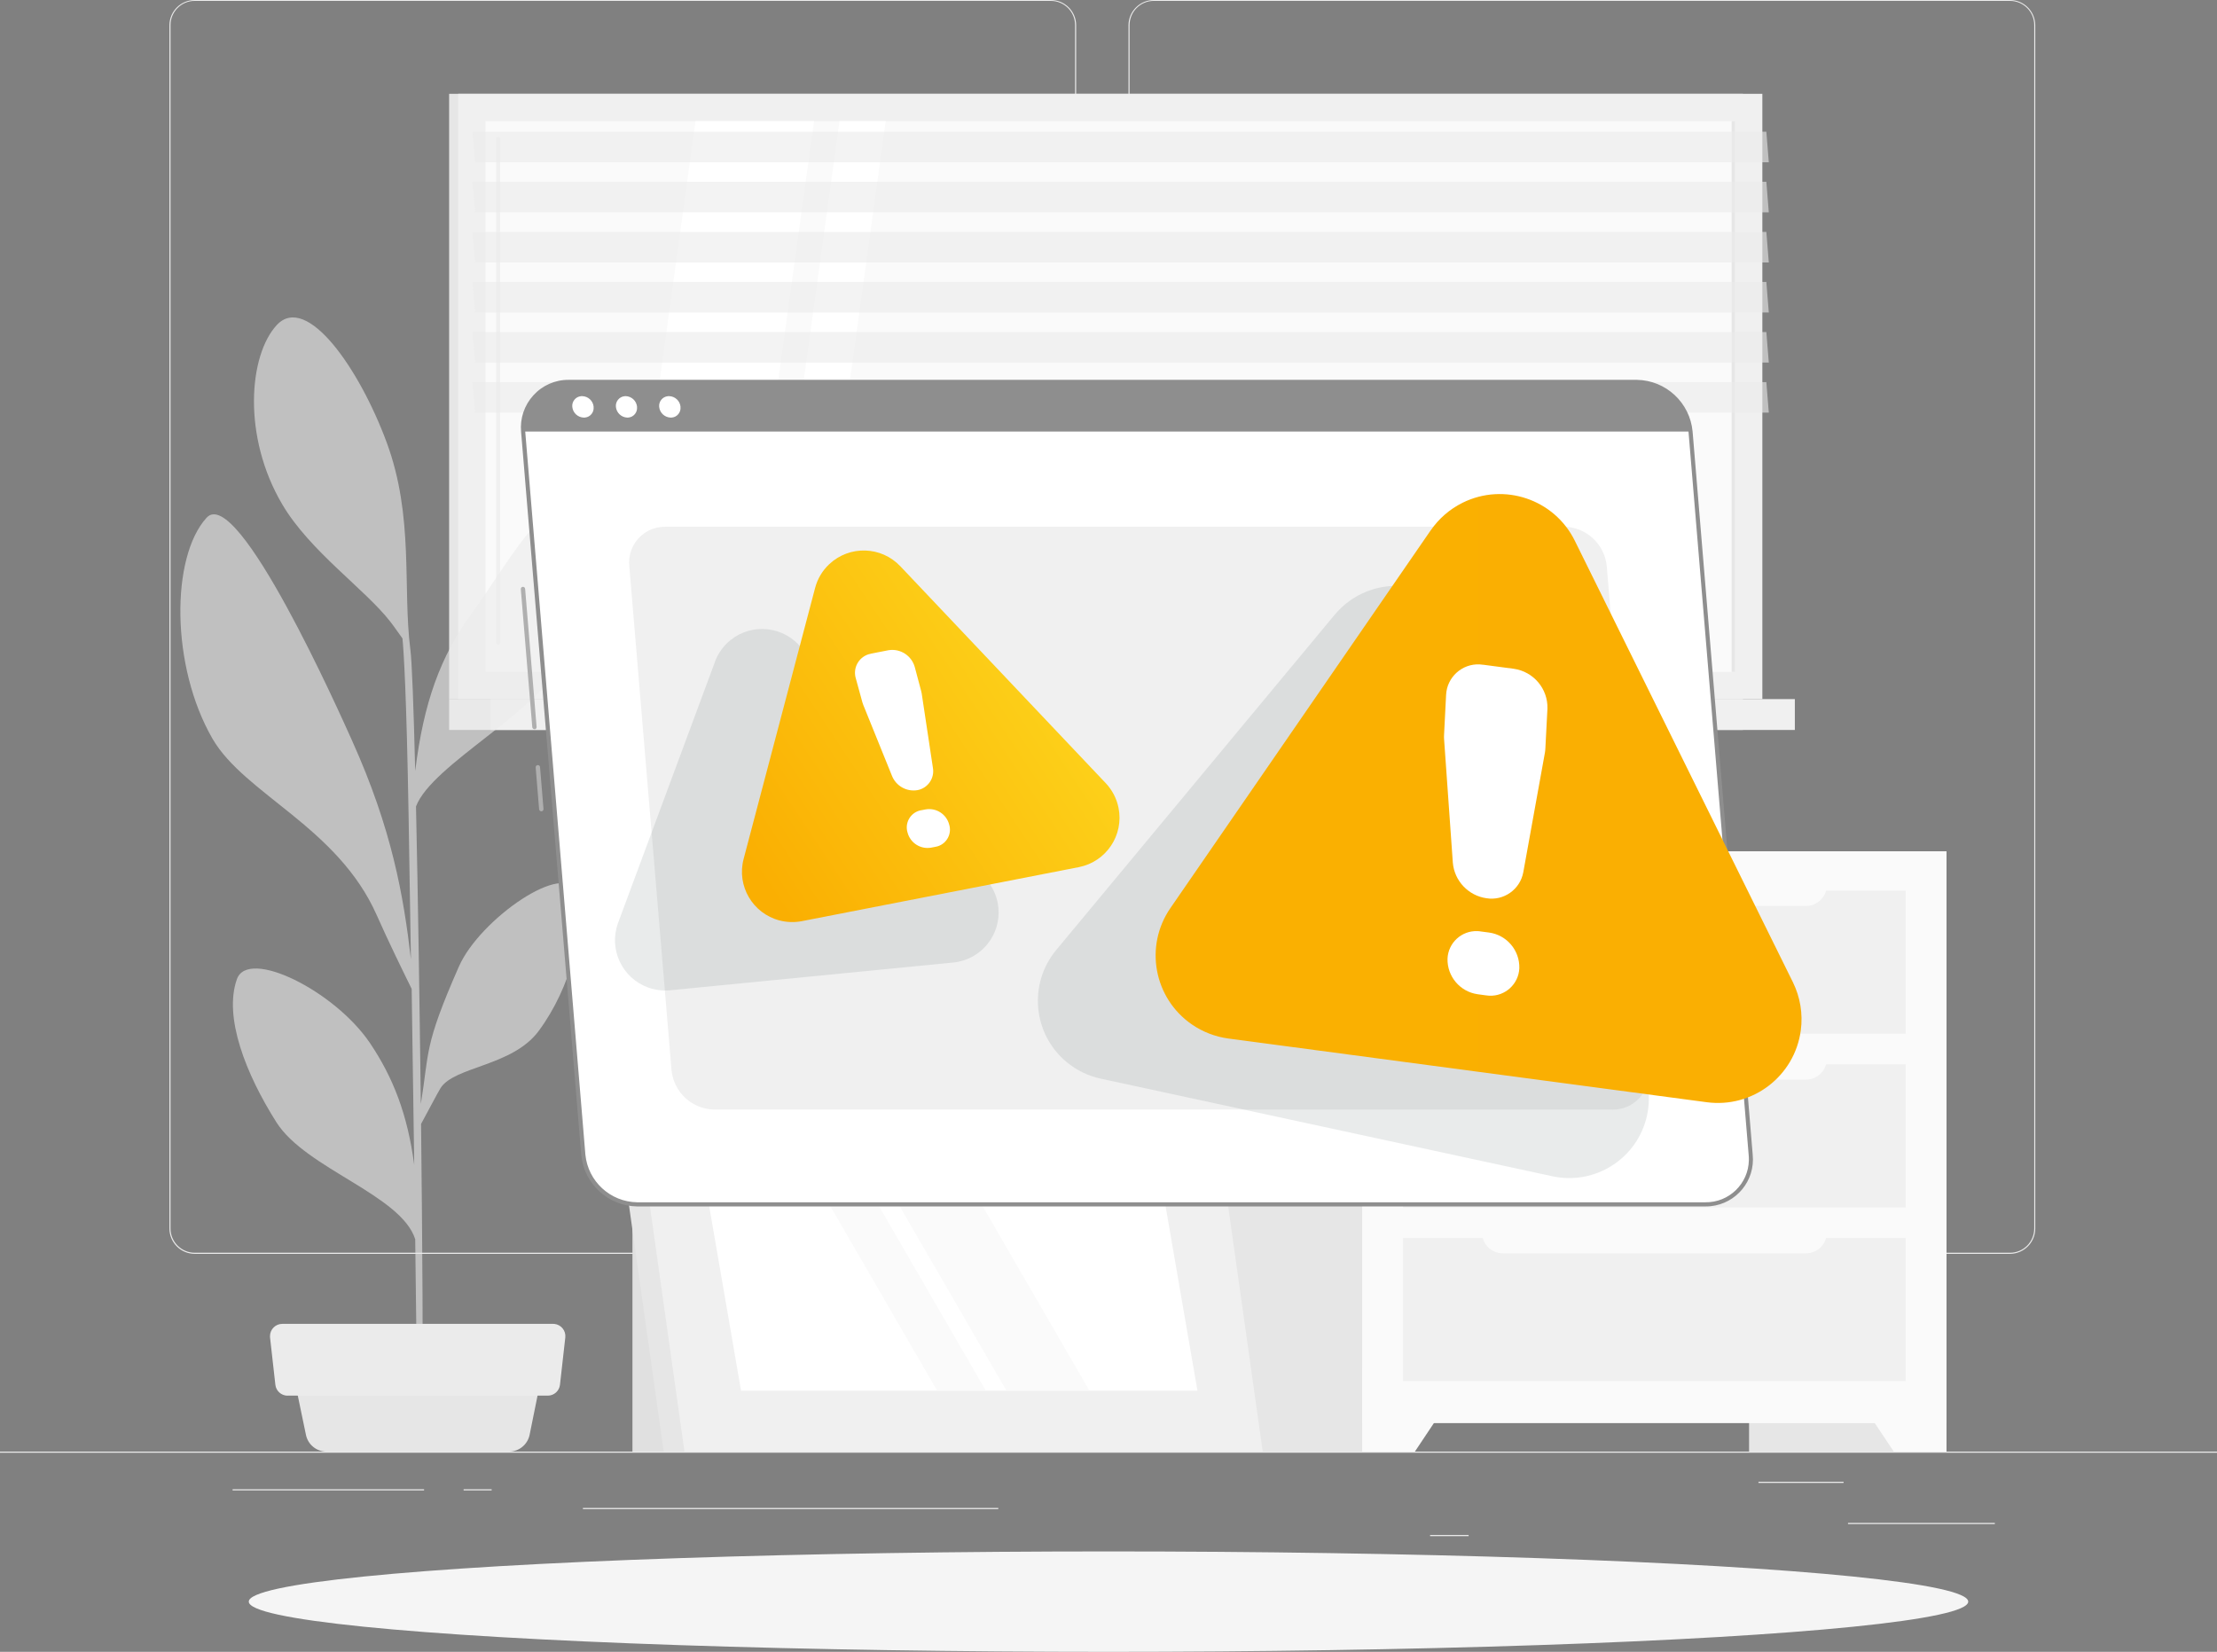
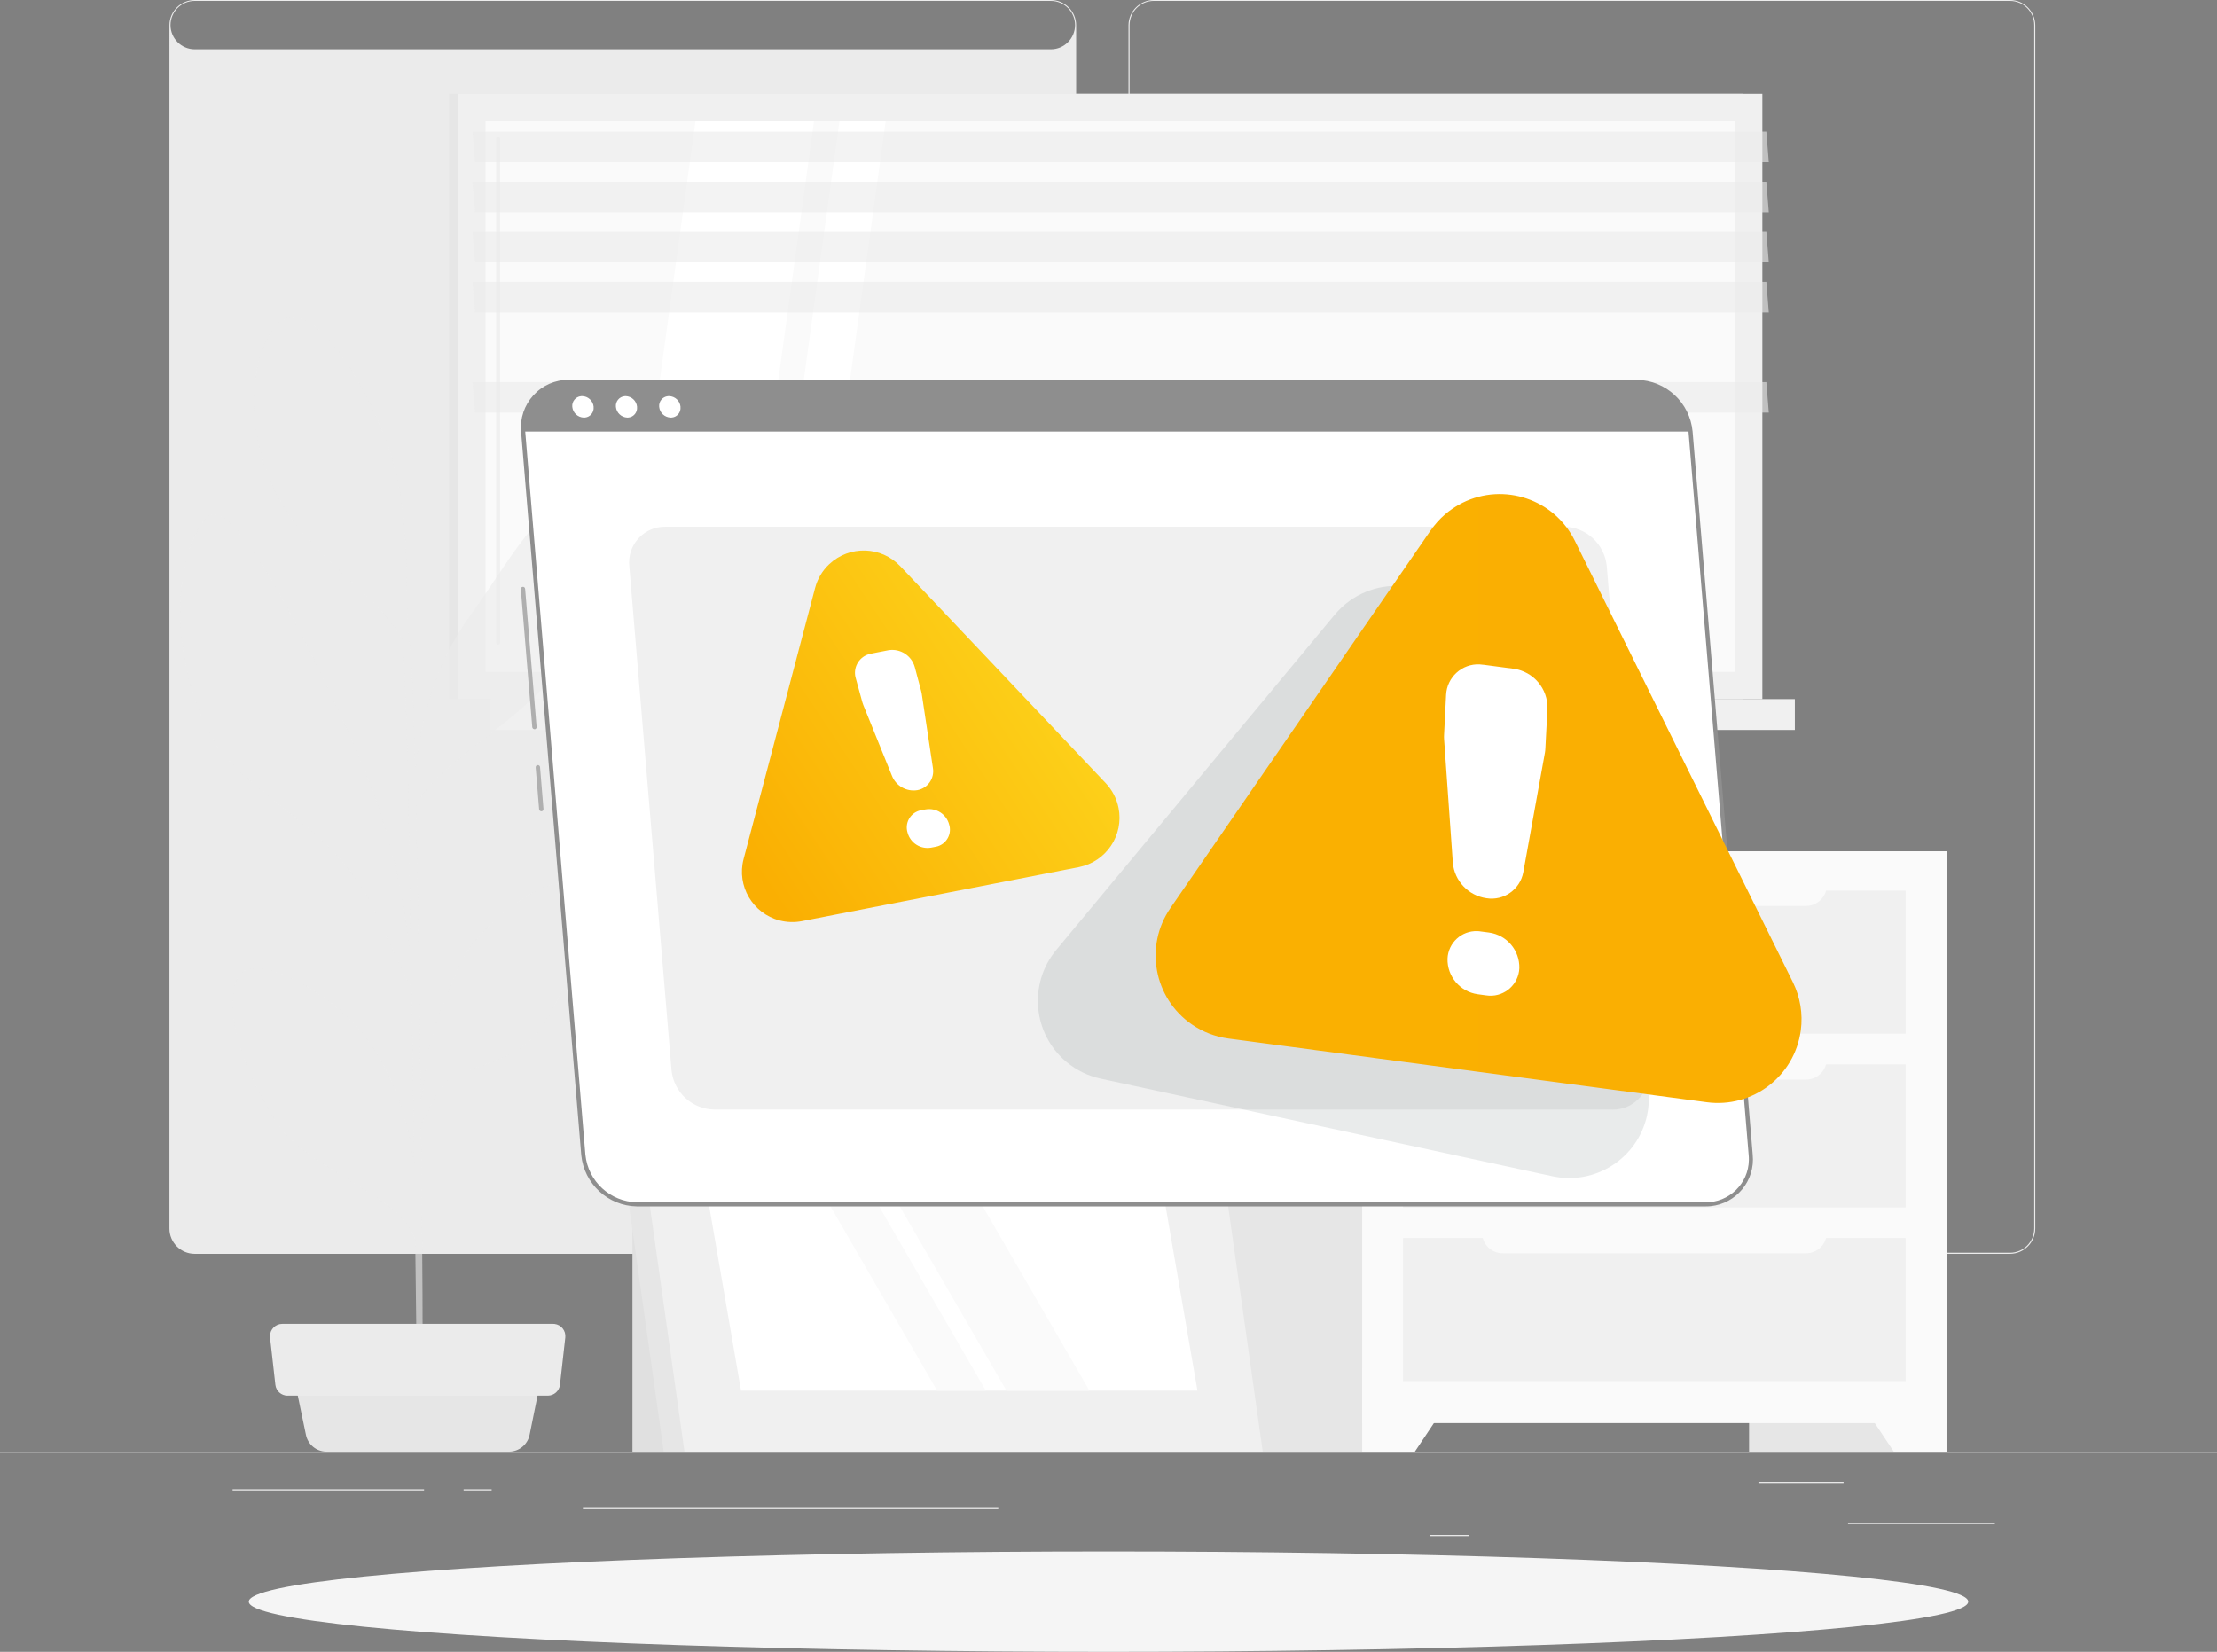
<svg xmlns="http://www.w3.org/2000/svg" id="Layer_2" viewBox="0 0 450.38 335.59">
  <rect x="0" y="0" width="450.38" height="335.59" fill="#808080" stroke="none" />
  <defs>
    <style>.cls-1{fill:url(#linear-gradient);}.cls-2,.cls-3,.cls-4{fill:#ebebeb;}.cls-5{fill:#f0f0f0;}.cls-6{fill:#e6e6e6;}.cls-7{fill:#f5f5f5;}.cls-8{fill:#fff;}.cls-9{fill:#fafafa;}.cls-10{fill:#8e8e8e;}.cls-11{fill:#afafaf;}.cls-12{fill:#e0e0e0;}.cls-3{opacity:.6;}.cls-3,.cls-13,.cls-4{isolation:isolate;}.cls-14{fill:url(#linear-gradient-2);}.cls-13{fill:#263238;opacity:.1;}</style>
    <linearGradient id="linear-gradient" x1="234.76" y1="162.22" x2="365.97" y2="162.22" gradientTransform="matrix(1, 0, 0, 1, 0, 0)" gradientUnits="userSpaceOnUse">
      <stop offset="0" stop-color="#fab001" />
      <stop offset="1" stop-color="#faaf02" />
    </linearGradient>
    <linearGradient id="linear-gradient-2" x1="216.32" y1="130.86" x2="151.38" y2="173.9" gradientTransform="matrix(1, 0, 0, 1, 0, 0)" gradientUnits="userSpaceOnUse">
      <stop offset="0" stop-color="#fdd41c" />
      <stop offset="1" stop-color="#faaf02" />
    </linearGradient>
  </defs>
  <g id="Layer_1-2">
    <g>
      <g id="freepik--background-complete--inject-1">
        <rect class="cls-2" y="294.91" width="450.38" height=".23" />
        <rect class="cls-2" x="375.42" y="309.4" width="29.83" height=".23" />
        <rect class="cls-2" x="290.52" y="311.85" width="7.83" height=".23" />
        <rect class="cls-2" x="357.23" y="301.04" width="17.29" height=".23" />
        <rect class="cls-2" x="47.25" y="302.56" width="38.9" height=".23" />
        <rect class="cls-2" x="94.18" y="302.56" width="5.7" height=".23" />
        <rect class="cls-2" x="118.42" y="306.36" width="84.38" height=".23" />
-         <path class="cls-2" d="M213.48,254.73H39.55c-2.84,0-5.13-2.31-5.13-5.14V5.1c.02-2.82,2.31-5.09,5.13-5.1H213.48c2.84,0,5.14,2.3,5.14,5.14h0V249.59c0,2.84-2.3,5.14-5.14,5.14ZM39.55,.18c-2.71,0-4.91,2.21-4.91,4.92V249.59c0,2.71,2.2,4.91,4.91,4.92H213.48c2.71,0,4.91-2.2,4.92-4.92V5.1c0-2.71-2.2-4.91-4.92-4.92H39.55Z" />
+         <path class="cls-2" d="M213.48,254.73H39.55c-2.84,0-5.13-2.31-5.13-5.14V5.1c.02-2.82,2.31-5.09,5.13-5.1H213.48c2.84,0,5.14,2.3,5.14,5.14h0V249.59c0,2.84-2.3,5.14-5.14,5.14ZM39.55,.18c-2.71,0-4.91,2.21-4.91,4.92c0,2.71,2.2,4.91,4.91,4.92H213.48c2.71,0,4.91-2.2,4.92-4.92V5.1c0-2.71-2.2-4.91-4.92-4.92H39.55Z" />
        <path class="cls-2" d="M408.32,254.73H234.39c-2.84,0-5.14-2.3-5.14-5.14V5.1c.03-2.82,2.32-5.09,5.14-5.1h173.94c2.82,0,5.1,2.28,5.13,5.1V249.59c0,2.83-2.29,5.13-5.13,5.14ZM234.39,.18c-2.71,0-4.91,2.2-4.92,4.92V249.59c0,2.71,2.2,4.91,4.92,4.92h173.94c2.71,0,4.91-2.2,4.92-4.92V5.1c0-2.71-2.2-4.91-4.92-4.92H234.39Z" />
        <rect class="cls-6" x="91.24" y="19.06" width="262.83" height="122.97" />
        <rect class="cls-5" x="93.08" y="19.06" width="264.94" height="122.97" />
-         <rect class="cls-6" x="91.24" y="142.03" width="262.83" height="6.27" />
        <rect class="cls-5" x="99.68" y="142.03" width="264.94" height="6.27" />
        <rect class="cls-9" x="98.63" y="24.61" width="253.85" height="111.88" />
        <polygon class="cls-8" points="125.86 136.49 141.29 24.61 165.37 24.61 149.94 136.49 125.86 136.49" />
        <path class="cls-5" d="M101.19,130.97c-.22,0-.4-.18-.4-.4h0V28.21c0-.22,.18-.4,.4-.4h0c.22,0,.4,.18,.4,.4h0v102.4c-.01,.21-.19,.37-.4,.36Z" />
        <polygon class="cls-8" points="155.11 136.49 170.54 24.61 179.93 24.61 164.5 136.49 155.11 136.49" />
-         <rect class="cls-6" x="351.78" y="24.61" width=".7" height="111.88" />
        <polygon class="cls-3" points="359.33 32.97 96.51 32.97 95.99 26.76 358.83 26.76 359.33 32.97" />
        <polygon class="cls-3" points="359.33 43.14 96.51 43.14 95.99 36.93 358.83 36.93 359.33 43.14" />
        <polygon class="cls-3" points="359.33 53.32 96.51 53.32 95.99 47.11 358.83 47.11 359.33 53.32" />
        <polygon class="cls-3" points="359.33 63.49 96.51 63.49 95.99 57.28 358.83 57.28 359.33 63.49" />
-         <polygon class="cls-3" points="359.33 73.66 96.51 73.66 95.99 67.46 358.83 67.46 359.33 73.66" />
        <polygon class="cls-3" points="359.33 83.83 96.51 83.83 95.99 77.63 358.83 77.63 359.33 83.83" />
        <rect class="cls-6" x="355.32" y="172.95" width="40.11" height="121.96" />
        <polygon class="cls-9" points="384.72 294.91 395.43 294.91 395.43 278.07 373.49 278.07 384.72 294.91" />
        <rect class="cls-6" x="245.96" y="172.95" width="40.11" height="121.96" />
        <path class="cls-3" d="M48.12,198.95c2.23-6.42,19.82,2.31,27.02,12.93,4.77,7.08,7.67,14.64,9.01,24.79-.16-11.58-.34-24.02-.52-35.77-1.45-2.93-4.76-9.68-7.12-15.03-7.93-17.85-26.77-24.5-33.33-35.77-8.53-14.77-8.48-36.93-1.22-44.91,6.31-6.95,27.2,40.02,29.56,45.27,8.11,18.02,10.45,31.45,11.96,44.43-.17-11.03-.33-21.16-.47-28.98-.44-25.49-1-33.69-1.25-36.21-.9-1.23-1.9-2.7-2.5-3.44-5.05-6.51-16.28-14.26-21.88-23.73-8.19-13.82-6.86-30.36-1.13-36.52,6.05-6.44,16.71,8.75,22.3,23.86,5.59,15.11,3.22,29.51,4.81,42.04,.33,2.45,.67,11.78,.99,24.73,1.71-13.93,5.12-23.26,11.42-31.95,7.76-10.69,14.47-23.71,20.86-22.02,6.4,1.68,2.95,18.92-2.11,31-4.5,10.76-26.73,21.51-30.01,30.17,.39,17.55,.73,39.77,.98,60.46,1.75-10.69,.54-11.58,7.73-27.92,4.27-9.73,21.77-21.72,23.86-15.03,2.09,6.68-1.09,19.31-7.69,28.16-5.33,7.14-17.11,7.13-19.9,11.56-.64,1.04-2.7,5-3.95,7.27,.28,25.27,.41,47.56,.27,55.16l-1.15,.08c.06-1.96-.08-14.82-.31-31.82-2.87-9.01-22.2-14.32-28.18-23.73-6.25-9.87-10.75-21.37-8.06-29.06Z" />
        <rect class="cls-9" x="276.72" y="172.95" width="118.71" height="116.17" />
        <polygon class="cls-9" points="287.43 294.91 276.72 294.91 276.72 278.07 298.66 278.07 287.43 294.91" />
        <rect class="cls-5" x="285.03" y="216.24" width="102.09" height="29.07" />
        <rect class="cls-5" x="285.03" y="251.52" width="102.09" height="29.07" />
        <path class="cls-9" d="M301.07,213.71h70.04v1.41c0,2.32-1.88,4.21-4.21,4.21h-61.62c-2.32,0-4.21-1.88-4.21-4.21h0v-1.41h0Z" />
        <rect class="cls-5" x="285.03" y="180.94" width="102.09" height="29.07" />
        <path class="cls-9" d="M301.07,178.43h70.04v1.41c0,2.32-1.88,4.21-4.21,4.21h-61.62c-2.32,0-4.21-1.88-4.21-4.21h0v-1.41h0Z" />
        <path class="cls-9" d="M301.07,249h70.04v1.41c0,2.32-1.88,4.21-4.21,4.21h-61.62c-2.32,0-4.21-1.88-4.21-4.21h0v-1.41h0Z" />
        <path class="cls-6" d="M66.3,294.91h37.11c2.03,0,3.77-1.43,4.18-3.41l2.63-12.99H59.45l2.7,12.99c.4,1.97,2.13,3.4,4.14,3.41Z" />
        <rect class="cls-12" x="128.48" y="236.56" width="31.72" height="58.35" />
        <polygon class="cls-6" points="241.02 294.91 134.83 294.91 123.67 215.73 229.86 215.73 241.02 294.91" />
        <polygon class="cls-5" points="256.52 294.91 139.05 294.91 127.9 215.73 245.36 215.73 256.52 294.91" />
        <polygon class="cls-8" points="150.54 282.53 141.15 228.11 233.86 228.11 243.26 282.53 150.54 282.53" />
        <polygon class="cls-9" points="190.38 282.53 158.88 228.11 168.76 228.11 200.27 282.53 190.38 282.53" />
        <polygon class="cls-9" points="204.46 282.53 172.95 228.11 189.81 228.11 221.32 282.53 204.46 282.53" />
        <path class="cls-4" d="M58.42,283.54h52.86c1.27,0,2.34-.95,2.48-2.22l1.08-9.6c.15-1.37-.84-2.6-2.21-2.75-.09,0-.18-.01-.27-.01H57.34c-1.38,0-2.49,1.12-2.49,2.5,0,.09,0,.18,.01,.27l1.08,9.6c.14,1.26,1.21,2.21,2.48,2.22Z" />
      </g>
      <g id="freepik--Shadow--inject-1">
        <ellipse id="freepik--path--inject-1" class="cls-7" cx="225.19" cy="325.39" rx="174.65" ry="10.2" />
      </g>
      <path class="cls-11" d="M108.58,148.15c-.23,0-.43-.18-.45-.41l-2.33-28.06c-.01-.24,.16-.44,.4-.46,.25-.02,.46,.16,.48,.41l2.33,28.06c.02,.25-.16,.46-.41,.48l-.02-.02Z" />
      <path class="cls-11" d="M109.97,164.82c-.23,0-.43-.18-.45-.41l-.7-8.49c-.02-.24,.15-.46,.4-.48h.01c.24-.02,.46,.15,.48,.4h0l.7,8.51c.02,.25-.16,.46-.41,.48h-.03Z" />
      <path class="cls-8" d="M346.43,244.68H129.4c-5.66-.11-10.34-4.44-10.9-10.07l-12.22-146.93c-.51-5.02,3.15-9.51,8.17-10.02,.35-.04,.7-.05,1.06-.05h217.01c5.66,.11,10.35,4.43,10.91,10.07l12.22,146.91c.52,5.03-3.14,9.53-8.17,10.04-.35,.04-.7,.05-1.06,.05Z" />
      <path class="cls-10" d="M346.43,245.1H129.4c-5.88-.1-10.75-4.59-11.32-10.45l-12.22-146.92c-.25-2.71,.65-5.4,2.49-7.41,1.83-2.02,4.43-3.17,7.16-3.15h217.01c5.91,.09,10.79,4.63,11.33,10.51l12.21,146.91c.53,5.25-3.3,9.93-8.55,10.46-.36,.04-.73,.05-1.09,.05h0ZM115.51,78.05c-4.82-.08-8.79,3.76-8.86,8.58,0,.35,0,.7,.05,1.05l12.22,146.9c.54,5.43,5.06,9.59,10.51,9.68h217c4.82,.07,8.78-3.78,8.85-8.59,0-.34,0-.68-.04-1.01l-12.22-146.92c-.53-5.43-5.06-9.59-10.51-9.68H115.51Z" />
      <path class="cls-10" d="M332.52,77.63H115.51c-5.05-.07-9.2,3.96-9.27,9.01,0,.35,0,.69,.04,1.03h237.15c-.57-5.63-5.26-9.94-10.91-10.05Z" />
      <path class="cls-8" d="M120.59,82.67c.12,1.08-.66,2.05-1.74,2.16-.08,0-.16,.01-.24,.01-1.22-.03-2.23-.96-2.35-2.18-.11-1.09,.68-2.06,1.77-2.17,.07,0,.15-.01,.22-.01,1.23,.02,2.24,.96,2.35,2.18Z" />
      <path class="cls-8" d="M129.41,82.67c.12,1.08-.66,2.05-1.74,2.16-.08,0-.16,.01-.24,.01-1.21-.05-2.19-.98-2.31-2.18-.11-1.09,.68-2.06,1.77-2.17,.07,0,.15-.01,.22-.01,1.21,.04,2.2,.97,2.31,2.18Z" />
      <path class="cls-8" d="M138.24,82.67c.12,1.08-.66,2.05-1.74,2.16-.08,0-.16,.01-.24,.01-1.22-.03-2.23-.96-2.35-2.18-.11-1.09,.68-2.06,1.77-2.17,.07,0,.15-.01,.22-.01,1.23,.02,2.24,.96,2.35,2.18Z" />
      <path class="cls-5" d="M327.59,225.42H145.09c-4.5-.08-8.22-3.52-8.67-8l-8.58-102.41c-.4-4,2.51-7.56,6.51-7.96,.28-.03,.56-.04,.85-.04h182.54c4.5,.08,8.22,3.52,8.67,8l8.52,102.47c.37,4-2.57,7.54-6.57,7.92-.26,.02-.51,.03-.77,.03Z" />
      <path class="cls-13" d="M271.13,124.9l-56.55,68.09c-5.71,6.87-4.77,17.07,2.1,22.78,2,1.66,4.38,2.82,6.92,3.37l91.76,19.83c8.73,1.89,17.34-3.65,19.24-12.38,.68-3.16,.41-6.44-.79-9.44l-35.18-87.93c-3.31-8.3-12.71-12.35-21.01-9.04-2.52,1-4.75,2.63-6.48,4.72Z" />
-       <path class="cls-13" d="M145.25,134.44l-19.7,53.09c-1.93,5.3,.8,11.16,6.11,13.09,1.43,.52,2.95,.71,4.47,.57l57.52-5.64c5.62-.55,9.72-5.55,9.17-11.16-.19-1.97-.95-3.84-2.19-5.38l-37.84-47.4c-3.53-4.4-9.96-5.11-14.36-1.59-1.45,1.16-2.55,2.69-3.19,4.42Z" />
      <path class="cls-1" d="M290.64,107.75l-52.87,76.73c-5.33,7.73-3.38,18.32,4.36,23.65,2.21,1.52,4.75,2.5,7.42,2.86l97.18,12.94c9.31,1.24,17.86-5.3,19.1-14.61,.45-3.35-.12-6.75-1.61-9.78l-44.31-89.7c-4.17-8.42-14.37-11.86-22.79-7.7-2.6,1.29-4.83,3.22-6.48,5.62Z" />
      <path class="cls-8" d="M301.33,135.05l6.19,.82c4.01,.57,6.95,4.05,6.84,8.09l-.42,8.07c-.01,.29-.04,.58-.09,.87l-4.4,24.33c-.66,3.49-3.97,5.82-7.47,5.26h0c-3.68-.52-6.52-3.52-6.84-7.22l-1.78-25.14c-.02-.29-.02-.58,0-.87l.41-8.08c.17-3.6,3.23-6.38,6.83-6.2,.25,.01,.49,.04,.73,.08Zm-.49,54.19l1.68,.22c3.59,.51,6.22,3.62,6.13,7.24h0c-.14,3.23-2.88,5.73-6.11,5.59-.22-.01-.45-.03-.67-.07l-1.68-.23c-3.58-.5-6.22-3.61-6.13-7.23h0c.14-3.22,2.86-5.73,6.09-5.59,.23,0,.46,.03,.69,.07Z" />
      <path class="cls-14" d="M219.22,176.16l-56.31,10.98c-1.5,.3-3.06,.24-4.55-.14-5.46-1.43-8.73-7.01-7.3-12.47l14.52-55.05c.48-1.86,1.48-3.55,2.88-4.86,4.12-3.87,10.58-3.68,14.46,.44l41.75,44.09c1.3,1.39,2.19,3.12,2.56,4.98,1.11,5.54-2.49,10.92-8.02,12.03Z" />
      <path class="cls-8" d="M176.92,132.8l3.58-.7c2.4-.39,4.7,1.1,5.34,3.44l1.28,4.8c.05,.18,.09,.36,.12,.54l2.28,15.12c.37,2.12-1.04,4.14-3.15,4.53h0c-2.2,.36-4.35-.85-5.17-2.92l-5.82-14.38c-.07-.17-.13-.34-.18-.52l-1.32-4.81c-.67-2.08,.47-4.3,2.55-4.97,.16-.05,.33-.09,.5-.12Zm10.14,31.83l.98-.19c2.15-.37,4.23,.96,4.78,3.07h0c.58,1.86-.46,3.84-2.32,4.42-.12,.04-.25,.07-.37,.09l-.98,.19c-2.15,.37-4.22-.95-4.78-3.06h0c-.58-1.87,.46-3.85,2.33-4.44,.12-.04,.24-.07,.37-.09h0Z" />
    </g>
  </g>
</svg>